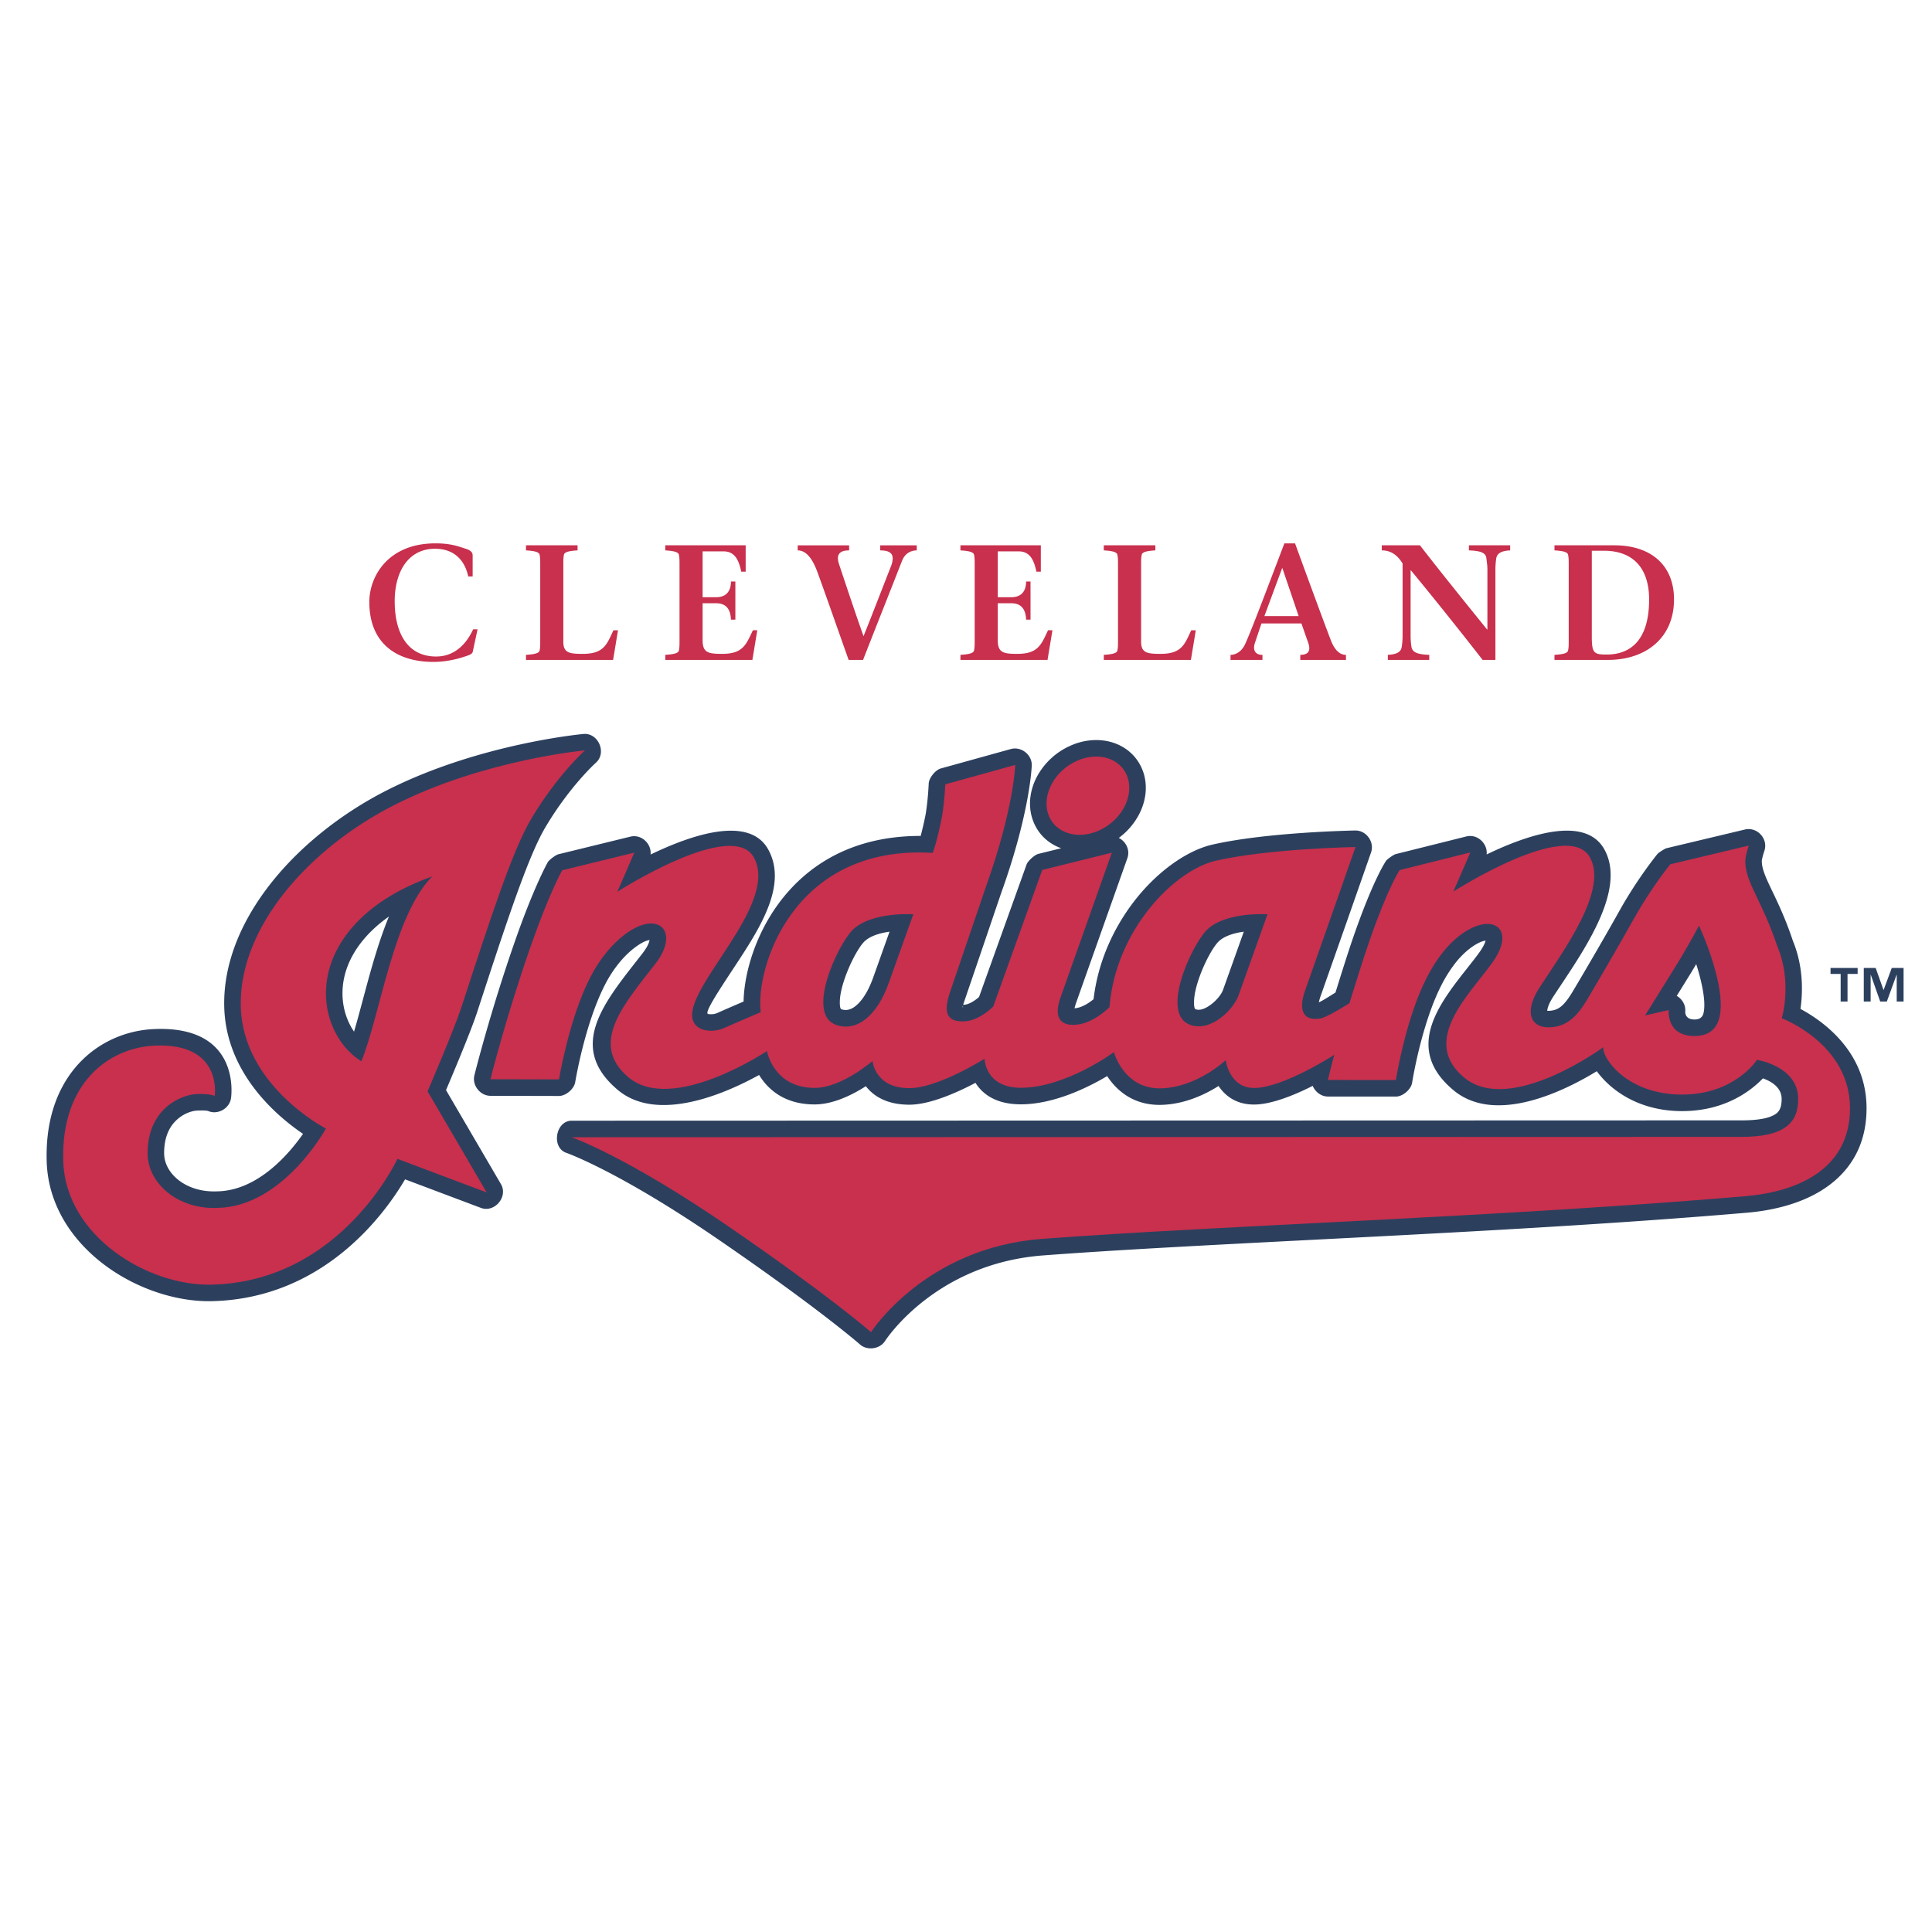
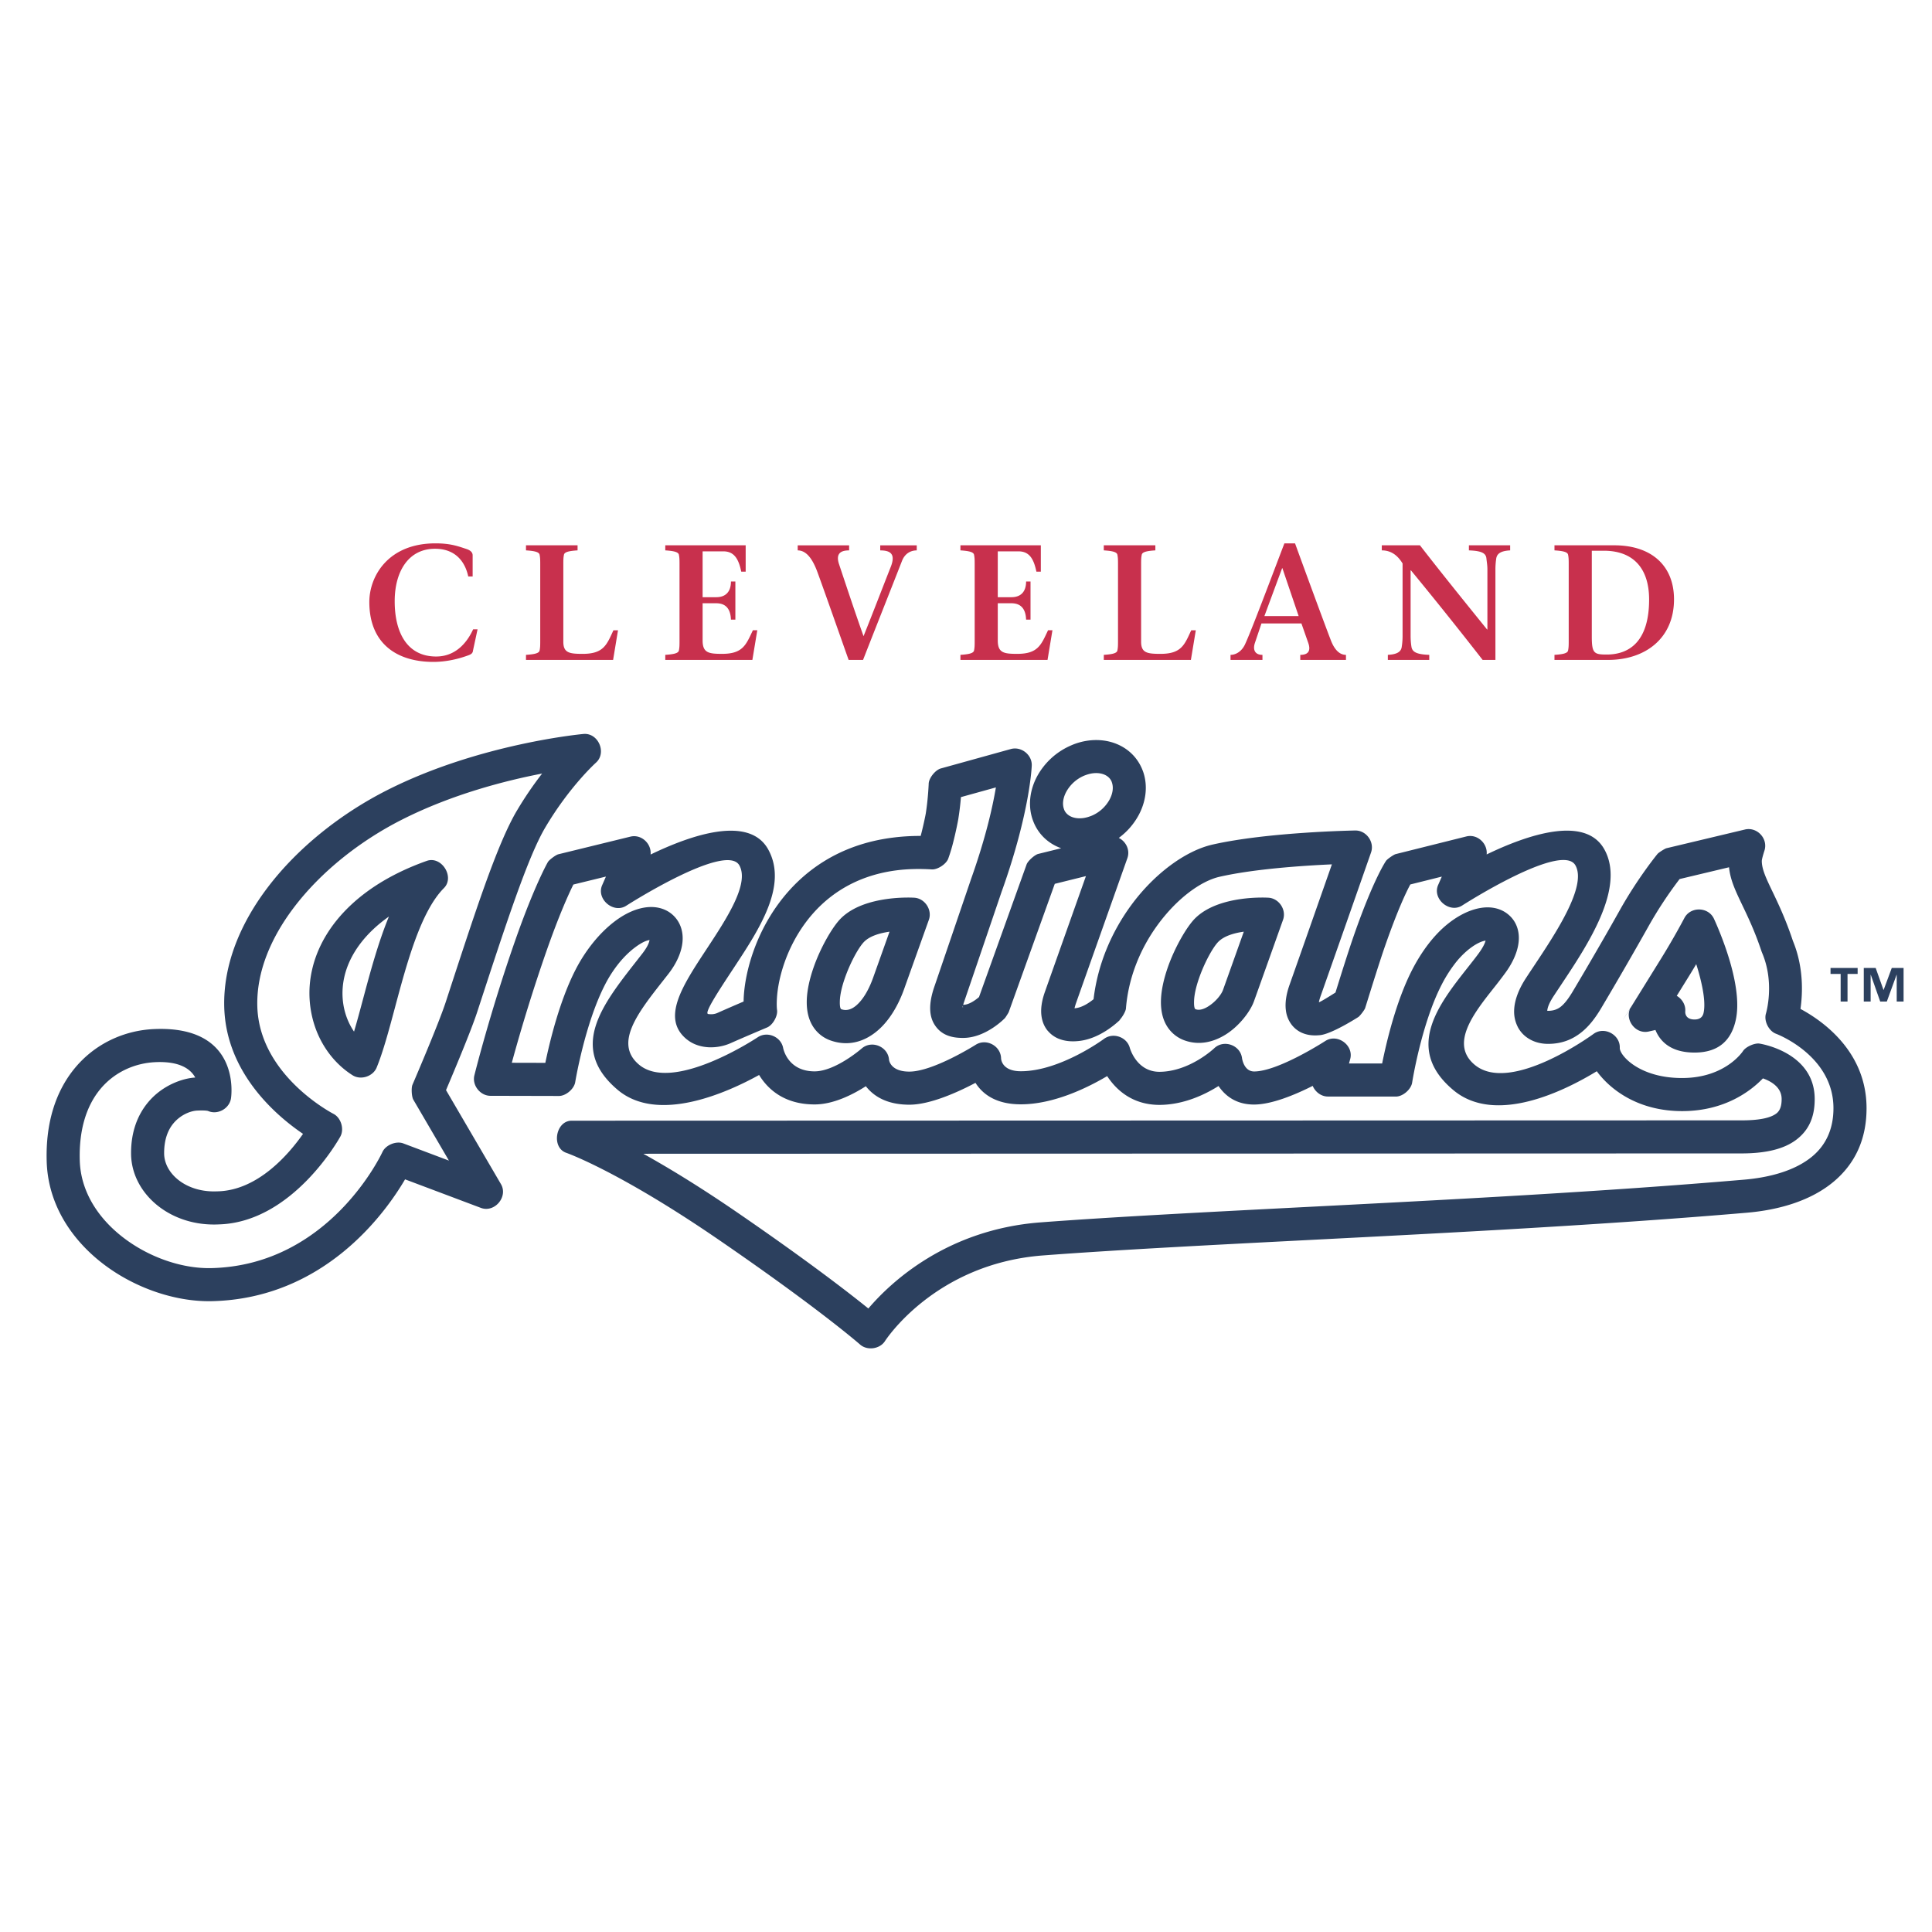
<svg xmlns="http://www.w3.org/2000/svg" width="2500" height="2500" viewBox="0 0 192.756 192.756">
  <path fill-rule="evenodd" clip-rule="evenodd" fill="#fff" d="M0 0h192.756v192.756H0V0z" />
  <path d="M181.543 99.656c.115-1.41.021-3.618-.973-6.49-.871-2.515-1.633-3.974-2.189-5.039-.609-1.167-.773-1.513-.771-2.273.057-.434.809-1.697 1.553-2.611l3.717-4.563-18.26 4.525s-1.219 1.499-2.168 2.855a6.528 6.528 0 0 0-.746-2.193c-.678-1.221-1.779-2.078-3.188-2.478-2.02-.574-4.504-.128-6.674.562l.939-1.903-13.52 3.321.816-2.299-2.783.001c-.426 0-10.529.021-16.84 1.511-2.088.493-4.279 1.73-6.264 3.499l.855-2.438 1.168-3.338-.354.08c.42-1.515.24-2.912-.117-4.021-.508-1.581-1.746-2.911-3.398-3.65-1.922-.861-4.154-.854-6.125.021a9.61 9.61 0 0 0-1.361.742l-.01-1.638-13.983 3.753.013 1.52c0 .021.011 2.148-.346 4.248-.024.142-.048.276-.072.405-4.334.146-8.241 1.655-11.419 4.424a6.372 6.372 0 0 0-.749-2.303c-.677-1.22-1.777-2.074-3.182-2.473-2.017-.572-4.5-.124-6.672.569l.953-1.906-13.382 3.242c.061-.113.128-.228.183-.343 4.076-8.566 14.161-11.049 14.161-11.049s-2.128-.791-8.348-.627c-.524.014-11.948-.155-24.312 5.975l-.037.018-.036.02c-11.042 6.054-17.238 14.601-17 23.451.009.34.035.672.068 1-1.468-.695-3.279-1.006-5.434-.908-6.382.293-12.696 5.566-12.414 15.084.279 9.457 9.895 15.838 18.349 15.648 11.312-.25 17.711-8.318 19.947-11.789l15.369 5.971-6.759-11.494c2.664.85 9.336 3.324 18.346 9.125 12.909 8.311 17.559 13.107 17.604 13.156l1.908 1.992c.002.002 1.262-2.451 1.262-2.451.174-.332 4.478-8.312 15.582-9.119 7.375-.535 55.754-3.035 70.438-4.262 6.336-.529 13.104-4.029 13.104-12.266-.002-6.19-4.158-9.46-6.449-10.794z" fill-rule="evenodd" clip-rule="evenodd" fill="#fff" />
  <path d="M47.647 62.787l-.457 2.124c-.033.359-.327.425-.801.588-.572.195-1.765.539-3.153.539-3.627 0-6.388-1.813-6.388-5.979 0-2.516 1.83-5.848 6.6-5.848 1.52 0 2.271.294 3.071.556.458.146.637.375.637.636v2.108h-.441c-.262-1.258-1.111-2.761-3.316-2.761-2.63 0-4.003 2.238-4.02 5.179-.016 3.153 1.226 5.571 4.134 5.571 1.878 0 3.039-1.291 3.692-2.712h.442v-.001zM52.478 65.335c.735-.049 1.291-.13 1.356-.425.065-.311.065-.556.065-.997v-7.58c0-.441 0-.686-.065-.997-.065-.294-.621-.376-1.356-.425v-.506h5.146v.506c-.735.049-1.291.131-1.356.425-.065.311-.065.555-.065.997v7.694c0 1.111.604 1.209 1.928 1.209 2.091 0 2.401-.899 3.071-2.353h.457l-.49 2.957h-8.691v-.505zM66.375 65.335c.719-.049 1.291-.13 1.356-.425.065-.311.065-.556.065-.997v-7.58c0-.441 0-.686-.065-.997-.065-.294-.637-.376-1.356-.425v-.506h8.021v2.63h-.441c-.245-1.16-.638-2.026-1.781-2.026H70.1v4.574h1.356c1.029 0 1.471-.637 1.471-1.568h.441v3.806h-.441c-.033-.898-.376-1.634-1.471-1.634H70.1v3.709c0 1.241.604 1.339 1.944 1.339 2.074 0 2.385-.899 3.071-2.353h.44l-.49 2.957h-8.691v-.504h.001zM84.718 54.913c-.817 0-1.356.294-1.013 1.356.719 2.156 1.584 4.77 2.45 7.205.932-2.32 1.83-4.672 2.745-6.992.44-1.192-.033-1.568-1.079-1.568v-.506h3.643v.506c-.588 0-1.176.294-1.47 1.045-1.291 3.3-2.598 6.583-3.888 9.883h-1.438c-.833-2.352-2.385-6.779-3.104-8.739-.49-1.34-1.111-2.189-1.977-2.189v-.506h5.13v.505h.001zM95.822 65.335c.719-.049 1.29-.13 1.356-.425.066-.311.066-.556.066-.997v-7.58c0-.441 0-.686-.066-.997-.066-.294-.637-.376-1.356-.425v-.506h8.022v2.63h-.441c-.246-1.16-.637-2.026-1.781-2.026h-2.074v4.574h1.355c1.029 0 1.471-.637 1.471-1.568h.441v3.806h-.441c-.033-.898-.377-1.634-1.471-1.634h-1.355v3.709c0 1.241.604 1.339 1.943 1.339 2.074 0 2.385-.899 3.072-2.353h.439l-.49 2.957h-8.69v-.504zM110.125 65.335c.734-.049 1.289-.13 1.355-.425.064-.311.064-.556.064-.997v-7.58c0-.441 0-.686-.064-.997-.066-.294-.621-.376-1.355-.425v-.506h5.145v.506c-.734.049-1.291.131-1.355.425-.066.311-.066.555-.066.997v7.694c0 1.111.605 1.209 1.928 1.209 2.092 0 2.402-.899 3.072-2.353h.457l-.49 2.957h-8.689v-.505h-.002zM125.857 62.199l-.654 1.944c-.229.686 0 1.193.752 1.193v.506h-3.186v-.506c.473 0 1.062-.277 1.422-.997.588-1.225 2.58-6.534 3.953-10.128h1.062c.979 2.696 2.955 8.071 3.561 9.639.326.865.816 1.486 1.52 1.486v.506h-4.559v-.506c.898 0 1.047-.507.785-1.226l-.67-1.911h-3.986zm3.709-.735l-1.619-4.771h-.031l-1.766 4.771h3.416zM147.924 65.841a426.553 426.553 0 0 0-7.154-8.936h-.033v6.535c0 .409.033.768.082 1.078.082.54.521.769 1.779.817v.506h-4.133v-.506c.883-.049 1.324-.277 1.389-.817.049-.31.082-.669.082-1.078v-7.221c-.457-.751-1.094-1.307-2.074-1.307v-.506h3.807c2.008 2.597 4.541 5.734 6.697 8.397h.033v-5.996c0-.409-.066-.768-.098-1.079-.049-.539-.475-.768-1.748-.816v-.506h4.115v.506c-.865.049-1.307.278-1.389.816a7.19 7.19 0 0 0-.08 1.079v9.034h-1.275zM155.09 65.335c.736-.049 1.291-.13 1.355-.425.066-.311.066-.556.066-.997v-7.58c0-.441 0-.686-.066-.997-.064-.294-.619-.376-1.355-.425v-.506h5.963c3.709 0 5.963 2.025 5.963 5.391 0 3.905-2.875 6.044-6.584 6.044h-5.342v-.505zm3.724-1.829c0 1.682.229 1.797 1.486 1.797 2.32 0 4.232-1.372 4.232-5.489 0-3.104-1.568-4.868-4.525-4.868h-1.193v8.56z" fill-rule="evenodd" clip-rule="evenodd" fill="#c8304d" />
  <path d="M185.338 97.17h-1.01v2.754h-.686V97.17h-1.01v-.598h2.705v.598h.001zm4.584 2.754h-.686v-2.666h-.016l-.971 2.666h-.66l-.939-2.666h-.016v2.666h-.684v-3.352h1.186l.779 2.189h.016l.812-2.189h1.178v3.352h.001z" fill-rule="evenodd" clip-rule="evenodd" fill="#2c405e" />
  <path d="M38.62 78.837c9.214-4.667 19.561-5.606 19.591-5.608 1.478-.136 2.351 1.871 1.25 2.861-.007.007-2.631 2.361-5.061 6.472-.872 1.475-1.846 3.865-2.956 6.968-1.163 3.248-2.416 7.097-3.843 11.468-.599 1.836-2.362 6.027-3.101 7.764l5.48 9.377c.737 1.262-.634 2.887-2.004 2.371l-7.562-2.846c-1.976 3.369-8.076 11.904-19.281 12.154-3.799.084-8.139-1.451-11.383-4.154-2.902-2.416-4.967-5.773-5.09-9.77-.122-3.975.958-6.998 2.666-9.154 2.099-2.648 5.119-3.943 8.051-4.07 8.795-.381 7.677 6.863 7.674 6.885-.139 1.033-1.316 1.705-2.274 1.295 0 0-.149-.09-1.11-.047-.6.027-1.626.377-2.382 1.297-.531.648-.916 1.604-.909 2.977.005 1.008.554 1.977 1.462 2.678.95.734 2.285 1.176 3.834 1.105h.039c4.016-.09 7.107-3.711 8.523-5.734-2.61-1.768-7.673-6.037-7.86-12.623-.119-4.203 1.572-8.335 4.36-11.998 2.985-3.923 7.257-7.323 11.886-9.668zm1.482 2.939c-4.201 2.128-8.066 5.197-10.752 8.727-2.347 3.084-3.773 6.505-3.677 9.908.196 6.922 7.584 10.711 7.606 10.723.748.389 1.087 1.521.676 2.262-.014.023-4.705 8.598-12.18 8.764h.039c-2.356.109-4.448-.609-5.986-1.801-1.708-1.32-2.742-3.225-2.751-5.27-.011-2.236.694-3.889 1.669-5.076 1.439-1.752 3.493-2.436 4.735-2.506-.454-.828-1.517-1.643-3.962-1.535-2.054.088-4.162.984-5.615 2.818-1.252 1.58-2.041 3.885-1.944 7.016.091 2.941 1.675 5.465 3.905 7.32 2.649 2.207 6.157 3.461 9.205 3.395 11.892-.266 17.078-11.566 17.093-11.598.321-.688 1.359-1.111 2.069-.846l4.558 1.717-3.553-6.08c-.17-.291-.219-1.18-.084-1.488.008-.018 2.588-6.012 3.317-8.244 1.462-4.478 2.749-8.429 3.869-11.56 1.172-3.275 2.228-5.844 3.227-7.535a35.92 35.92 0 0 1 2.521-3.709c-3.636.7-8.985 2.065-13.985 4.598zm62.906-.061c-.463-1.4-.248-2.931.471-4.271a6.997 6.997 0 0 1 3.238-3.009c.26-.119.494-.212.699-.279 1.299-.428 2.607-.417 3.727-.031 1.207.417 2.191 1.259 2.74 2.457.082.181.146.343.191.479.461 1.4.248 2.931-.473 4.271a6.884 6.884 0 0 1-1.979 2.267c.707.351 1.15 1.199.855 2.025-.012.039-4.85 13.678-5.127 14.473a4.74 4.74 0 0 0-.146.502c.045-.004.094-.01.145-.018.668-.09 1.334-.547 1.756-.889.418-3.572 1.854-6.769 3.705-9.313 2.391-3.286 5.545-5.52 8.156-6.113 5.551-1.263 14.221-1.406 14.244-1.407 1.105-.018 1.943 1.144 1.58 2.191a5346.1 5346.1 0 0 1-5.027 14.318 4.791 4.791 0 0 0-.178.617h.016c.107.002 1.041-.58 1.639-.959l.01-.031c.506-1.625 1.244-3.996 1.84-5.704 1.99-5.7 3.195-7.402 3.199-7.407.117-.172.758-.62.961-.67l7.043-1.76c1.123-.28 2.146.723 2.031 1.794 4.049-1.955 9.824-3.932 11.736-.517 2.143 3.825-1.621 9.484-4.307 13.522-.312.469-.613.922-.752 1.135-.414.633-.609 1.119-.631 1.461l.102.002c.516-.004.91-.15 1.232-.402.418-.326.803-.857 1.195-1.508a357.51 357.51 0 0 0 2.518-4.292 288.46 288.46 0 0 0 2.158-3.784c1.838-3.292 3.791-5.664 3.797-5.671.107-.132.73-.528.895-.567l7.822-1.865c1.225-.292 2.344.925 1.945 2.12 0 .002-.256.782-.258 1.024 0 .823.438 1.737 1.055 3.027.594 1.242 1.328 2.777 2.053 4.954 1.082 2.627.971 5.233.75 6.774 2.232 1.199 6.592 4.262 6.592 9.904 0 3.275-1.277 5.645-3.264 7.316-2.295 1.932-5.5 2.842-8.686 3.113-13.988 1.199-29.639 2.002-43.719 2.723-9.945.512-19.1.98-26.479 1.537-10.856.818-15.783 8.543-15.797 8.566-.516.783-1.762.949-2.468.328-.012-.01-4.015-3.531-14.08-10.439-10.013-6.875-15.226-8.688-15.241-8.693-1.513-.531-1.057-3.201.541-3.203l116.543-.035h.014c1.883.016 3.021-.229 3.625-.676.4-.295.545-.809.539-1.475-.01-1.164-1.076-1.758-1.867-2.037-1.193 1.238-3.773 3.244-7.994 3.266-4.393.021-7.205-2.102-8.582-3.979-3.131 1.91-10.074 5.41-14.295 1.896-4.977-4.143-1.447-8.611 1.406-12.225.43-.545.844-1.069 1.105-1.43.398-.548.615-.972.689-1.272-.432.059-1.025.346-1.723.906a8.477 8.477 0 0 0-1.383 1.451 13.656 13.656 0 0 0-1.301 2.088c-2.012 3.932-2.918 9.713-2.92 9.729-.113.682-.936 1.387-1.625 1.385l-6.781-.004c-.672 0-1.264-.463-1.514-1.062-1.82.916-4.109 1.855-5.84 1.861-1.811.006-2.904-.885-3.555-1.85-1.406.887-3.506 1.873-5.889 1.885h-.008c-2.736-.004-4.338-1.537-5.215-2.873-1.938 1.148-5.316 2.816-8.613 2.816-2.523 0-3.84-1.055-4.525-2.143-1.771.934-4.52 2.18-6.6 2.18-2.283 0-3.591-.883-4.339-1.844-1.333.854-3.256 1.82-5.115 1.818-3.064-.002-4.692-1.562-5.534-2.939-3.178 1.756-10.097 4.883-14.121 1.475-4.919-4.166-1.56-8.447 1.906-12.864l.556-.712c.449-.576.677-1.036.727-1.361-.345.045-.844.28-1.476.758-.529.4-1.078.928-1.604 1.581a12.53 12.53 0 0 0-1.38 2.148c-2.013 3.936-2.952 9.674-2.955 9.691-.113.682-.935 1.379-1.624 1.379l-6.839-.016c-1.015-.004-1.84-1.047-1.599-2.037.005-.018 1.528-6.166 4.041-13.364 1.969-5.638 3.292-7.916 3.295-7.923.126-.218.792-.713 1.038-.773l7.189-1.76c1.118-.273 2.128.721 2.02 1.784 4.059-1.962 9.849-3.946 11.741-.495 1.969 3.589-.894 7.937-3.41 11.759-1.546 2.346-2.905 4.41-2.628 4.629v.006c.018.016.112.025.246.033a1.55 1.55 0 0 0 .692-.115c.873-.391 1.891-.83 2.639-1.15.002-.17.007-.342.018-.516.153-2.533 1.172-6.139 3.484-9.274 2.333-3.164 5.968-5.865 11.33-6.557.912-.118 1.857-.18 2.834-.176l.069-.265c.235-.926.409-1.787.439-1.976v.006c.238-1.51.292-2.984.292-2.989.027-.564.665-1.356 1.211-1.508l6.983-1.937c1.033-.287 2.123.569 2.088 1.637 0 .013-.145 4.588-2.977 12.519l.006-.026c-.008.027-2.74 8.06-3.63 10.658-.12.35-.2.59-.247.742a.046.046 0 0 1 .029-.01c.582-.01 1.217-.482 1.557-.775l4.75-13.237c.125-.345.805-.956 1.16-1.044l2.287-.566c-1.18-.423-2.141-1.257-2.678-2.436a5.798 5.798 0 0 1-.187-.478zm3.131-1.031c.025.077.043.125.051.144.152.334.447.576.818.704.461.158 1.029.153 1.625-.044.148-.049.271-.095.365-.138a3.668 3.668 0 0 0 1.705-1.579c.303-.566.408-1.172.24-1.681a1.62 1.62 0 0 0-.051-.144c-.152-.334-.449-.576-.82-.704-.459-.158-1.029-.153-1.625.044-.146.048-.27.095-.363.138a3.672 3.672 0 0 0-1.705 1.578c-.303.567-.408 1.172-.24 1.682zm-19.93 13.282c-.53.539-1.379 2.057-1.94 3.688-.272.791-.459 1.576-.478 2.232-.012.398.021.693.121.791a.223.223 0 0 0 .06.023c.461.158.941.031 1.39-.33.681-.549 1.297-1.539 1.77-2.881l1.616-4.533c-.943.133-1.955.417-2.539 1.01zm-2.345-2.307c2.389-2.429 7.352-2.094 7.366-2.093 1.047.071 1.799 1.213 1.443 2.204-.007.02-2.306 6.448-2.435 6.815-.677 1.922-1.658 3.42-2.814 4.35-1.353 1.088-2.908 1.439-4.522.885a3.4 3.4 0 0 1-1.297-.797c-.836-.822-1.149-1.959-1.113-3.227.029-1.01.286-2.131.658-3.212.708-2.06 1.909-4.107 2.714-4.925zm84.275 9.251c0 .002-.09.805.926.805.564 0 .824-.279.906-.682.186-.895-.025-2.195-.34-3.449a21.985 21.985 0 0 0-.398-1.391c-.209.352-.43.717-.66 1.092l-1.283 2.07c.532.311.901.905.849 1.555zm-2.977 1.852l-.668.152c-1.299.295-2.387-1.133-1.855-2.297.57-.918 1.545-2.488 3.137-5.059 1.291-2.087 2.268-3.954 2.271-3.959.607-1.173 2.389-1.14 2.951.058.002.007 1.162 2.466 1.83 5.128.41 1.643.67 3.434.365 4.904-.404 1.963-1.592 3.326-4.129 3.326-2.394-.001-3.447-1.138-3.902-2.253zm-2.523-2.145c.029-.061.061-.119.098-.178.003-.007-1.751 2.84-.098.178zm-66.572-.262a.477.477 0 0 0-.027.117c.066.106.027-.017.027-.117zm-.45-18.687v.006c-.04.252-.244 1.285-.491 2.26a16.84 16.84 0 0 1-.524 1.744c-.207.54-1.061 1.098-1.637 1.063-1.302-.079-2.474-.042-3.525.094-4.311.556-7.223 2.715-9.087 5.243-1.885 2.558-2.716 5.478-2.839 7.521-.03.49-.024.889.014 1.184.078.6-.436 1.494-.992 1.727-.007.004-2.399 1.01-3.638 1.566a4.926 4.926 0 0 1-2.187.41c-.773-.039-1.539-.275-2.141-.754v.006c-2.65-2.098-.513-5.344 1.919-9.037 2.007-3.048 4.29-6.516 3.281-8.355-1.304-2.377-11.266 4.002-11.294 4.021-1.272.812-3.008-.672-2.397-2.056l.375-.856-3.249.795c-.465.938-1.429 3.045-2.726 6.76a170.32 170.32 0 0 0-3.416 11.023l3.345.008c.433-2.092 1.408-6.15 3-9.264a15.818 15.818 0 0 1 1.753-2.714c.71-.882 1.458-1.6 2.184-2.148 1.514-1.145 2.961-1.54 4.091-1.392.72.095 1.33.394 1.795.862.472.474.768 1.088.854 1.806.135 1.113-.27 2.523-1.403 3.98l-.569.725c-2.471 3.148-4.866 6.201-2.37 8.314 3.426 2.902 11.839-2.711 11.863-2.727.949-.625 2.307-.055 2.526 1.062.001.008.413 2.342 3.139 2.344 2.085.002 4.7-2.281 4.708-2.287.997-.857 2.616-.184 2.719 1.121 0 .004.094 1.191 2.027 1.191 2.389 0 6.614-2.672 6.625-2.68 1.055-.664 2.496.111 2.527 1.354 0 .004.012 1.289 1.973 1.289 3.941 0 8.293-3.227 8.307-3.236.896-.656 2.258-.188 2.559.883 0 .008.643 2.402 2.957 2.41h.006-.006.006c3.025-.018 5.465-2.35 5.471-2.355.947-.9 2.6-.312 2.766.986 0 .004.17 1.338 1.215 1.334 2.412-.008 7.08-3.031 7.094-3.039 1.211-.785 2.873.438 2.48 1.822l-.115.418 3.307.004c.422-2.105 1.383-6.193 2.977-9.309.5-.978 1.049-1.843 1.621-2.591.625-.814 1.279-1.489 1.939-2.018 1.547-1.244 3.082-1.741 4.264-1.649.717.055 1.346.314 1.844.753.523.458.859 1.076.963 1.823v.006c.146 1.066-.221 2.433-1.309 3.933a44.94 44.94 0 0 1-1.184 1.545c-1.961 2.482-4.385 5.553-1.883 7.637 3.588 2.988 11.834-3.062 11.857-3.08 1.09-.797 2.691.1 2.619 1.418.02.768 2.006 3.006 6.273 2.982 4.316-.021 6.023-2.693 6.029-2.701.264-.41 1.152-.811 1.637-.734.016.002 5.471.818 5.508 5.482.014 1.701-.492 3.115-1.879 4.143-1.18.873-2.959 1.354-5.598 1.332h-.014.014-.014l-109.376.035c2.478 1.377 5.625 3.285 9.402 5.877 6.966 4.783 11.105 7.99 13.049 9.561 2.226-2.611 7.827-7.889 17.194-8.594 7.215-.545 16.486-1.02 26.557-1.537 13.959-.715 29.475-1.512 43.617-2.723 2.586-.221 5.129-.908 6.83-2.34 1.271-1.07 2.09-2.619 2.09-4.791 0-5.289-5.723-7.424-5.738-7.43-.717-.271-1.219-1.277-.998-2.01.002-.008.912-3.016-.381-6.057l-.051-.129c-.658-1.98-1.348-3.423-1.906-4.589-.695-1.455-1.217-2.544-1.344-3.822l-4.93 1.175a40.197 40.197 0 0 0-3.129 4.759 401.248 401.248 0 0 1-4.729 8.179c-.574.953-1.193 1.771-1.994 2.396-.895.699-1.936 1.104-3.242 1.111-.766.004-1.455-.188-2.023-.559a2.966 2.966 0 0 1-1.043-1.152v-.006a3.336 3.336 0 0 1-.352-1.5c-.004-.939.352-2.074 1.174-3.336.334-.512.545-.828.768-1.162 2.221-3.34 5.336-8.023 4.176-10.093-1.338-2.391-11.271 3.983-11.299 4.002-1.271.815-3.008-.668-2.398-2.049.002-.002.15-.341.365-.834l-3.143.785c-.416.771-1.266 2.548-2.516 6.129-.533 1.532-1.285 3.946-1.801 5.602-.066.215-.131.418-.188.602-.057.182-.518.787-.678.891-.008.006-2.75 1.771-3.908 1.816-.574.053-1.078-.004-1.514-.158a2.635 2.635 0 0 1-1.289-.961 2.954 2.954 0 0 1-.521-1.371c-.096-.74.037-1.604.361-2.521 1.209-3.415 3.148-8.947 4.23-12.035-2.871.127-7.748.452-11.201 1.237-1.895.431-4.287 2.195-6.209 4.838-1.637 2.25-2.883 5.11-3.139 8.308-.023.291-.379.895-.662 1.17.062-.045.115-.078.096-.059-.322.303-1.943 1.832-3.984 2.111-.713.096-1.395.061-1.99-.146a2.778 2.778 0 0 1-1.26-.857v.008c-.326-.395-.543-.883-.625-1.479-.088-.65.002-1.428.318-2.342.164-.471 2.666-7.526 4.117-11.617l-3.109.771-4.59 12.786c-.025.074-.33.557-.387.613-.004.006-1.85 1.934-4.088 1.973-1.248.023-2.287-.295-2.933-1.326-.534-.852-.612-2.049-.021-3.773.521-1.52 3.624-10.624 3.631-10.646l.007-.025c1.491-4.178 2.184-7.293 2.506-9.222l-3.487.967a27.87 27.87 0 0 1-.256 2.141zm25.932 12.298c-.531.539-1.381 2.057-1.941 3.688-.271.791-.459 1.576-.477 2.232-.012.398.02.693.121.791.002.004.021.012.059.023.352.121.781-.016 1.186-.26.754-.457 1.334-1.174 1.514-1.652.094-.252 1.258-3.521 2.082-5.833-.948.132-1.96.417-2.544 1.011zm-2.348-2.307c2.391-2.429 7.354-2.094 7.367-2.093 1.043.071 1.795 1.208 1.443 2.198-.008.021-2.742 7.708-2.922 8.185-.383 1.021-1.498 2.479-2.879 3.314-1.166.705-2.547 1.047-3.971.557a3.407 3.407 0 0 1-1.297-.797c-.836-.822-1.148-1.959-1.113-3.227.029-1.01.287-2.131.658-3.212.71-2.06 1.911-4.107 2.714-4.925zm-80.398-.215c-.566.399-1.077.815-1.534 1.243-1.634 1.531-2.576 3.216-2.929 4.844-.312 1.439-.181 2.842.281 4.051.185.482.421.934.701 1.342.294-.99.589-2.092.896-3.238.725-2.706 1.515-5.652 2.585-8.242zm3.774-5.553c1.474-.523 2.818 1.603 1.714 2.713-2.316 2.328-3.698 7.486-4.888 11.931-.61 2.277-1.173 4.381-1.823 5.971-.365.893-1.586 1.289-2.403.773-1.635-1.033-2.912-2.631-3.635-4.523a10.406 10.406 0 0 1-.423-5.922c.487-2.244 1.742-4.526 3.896-6.544 1.834-1.72 4.328-3.252 7.562-4.399z" fill="#2c405e" />
-   <path d="M39.361 80.307c8.94-4.528 18.998-5.441 18.998-5.441s-2.817 2.527-5.377 6.858c-1.871 3.166-4.057 9.916-6.947 18.765-.747 2.289-3.375 8.393-3.375 8.393l5.896 10.088-8.905-3.352s-5.628 12.264-18.549 12.551c-6.405.143-14.562-4.867-14.792-12.318-.24-7.814 4.566-11.33 9.138-11.529 6.799-.295 5.974 5.016 5.974 5.016s-.481-.244-1.826-.182c-1.545.07-4.891 1.477-4.869 5.928.014 2.979 3.011 5.611 7.017 5.428 6.522-.146 10.775-7.914 10.775-7.914s-8.271-4.242-8.495-12.139c-.228-8.007 6.924-15.892 15.337-20.152zm65.211.892c-.629-1.91.637-4.27 2.828-5.27 2.191-1.001 4.479-.264 5.109 1.646.629 1.91-.637 4.27-2.83 5.27-2.189 1.001-4.476.264-5.107-1.646zM85.037 92.812c-1.475 1.5-4.693 8.385-1.6 9.449 2.096.721 4.109-.994 5.248-4.223.149-.424 2.435-6.823 2.435-6.823s-4.232-.285-6.083 1.597zm81.451 7.961s-.277 2.592 2.576 2.592c3.102 0 2.891-3.285 2.164-6.18-.633-2.526-1.719-4.833-1.719-4.833s-1 1.908-2.336 4.069c-1.393 2.248-3.041 4.889-3.041 4.889l2.356-.537zM93.993 81.417c.266-1.686.318-3.163.318-3.163l6.982-1.937s-.137 4.333-2.879 12.017c0 0-2.925 8.592-3.631 10.651-.819 2.389-.013 2.943 1.367 2.918 1.543-.027 2.948-1.49 2.948-1.49l4.887-13.618 6.941-1.719s-4.879 13.755-5.133 14.485c-.779 2.24.262 2.857 1.777 2.65 1.666-.229 3.08-1.697 3.121-1.723.617-7.734 6.5-13.679 10.635-14.619 5.363-1.22 13.912-1.361 13.912-1.361s-3.365 9.619-5.027 14.312c-.629 1.773-.322 3.033 1.373 2.814.641.008 3.051-1.547 3.051-1.547.5-1.605 1.369-4.425 2.008-6.256 1.916-5.484 3.006-7.021 3.006-7.021l7.043-1.76c-.619 1.454-1.695 3.905-1.695 3.905s11.432-7.34 13.627-3.421c1.832 3.269-2.598 9.271-5.002 12.955-1.633 2.508-.869 4.018.859 4.008 1.822-.01 2.865-1.104 3.832-2.709.434-.719 2.953-4.993 4.701-8.126 1.764-3.16 3.635-5.433 3.635-5.433l7.822-1.865s-.342 1.043-.342 1.54c-.004 2.164 1.65 3.862 3.195 8.518 1.527 3.594.445 7.172.445 7.172s6.807 2.537 6.807 8.969c0 6.068-5.195 8.332-10.434 8.781-24.105 2.064-52.668 2.938-70.186 4.258-11.678.881-17.053 9.307-17.053 9.307s-4.077-3.584-14.242-10.562c-10.185-6.992-15.627-8.885-15.627-8.885l116.543-.035c4.529.037 5.846-1.445 5.828-3.814-.027-3.258-4.111-3.871-4.111-3.871s-2.197 3.436-7.406 3.463c-5.555.027-8.055-3.646-7.928-4.723 0 0-9.307 6.834-13.887 3.021-4.377-3.643.445-8.186 2.789-11.418 2.572-3.548-.1-5.267-3.398-2.616-1.084.872-2.18 2.234-3.121 4.073-2.125 4.156-3.076 10.213-3.076 10.213l-6.781-.006s.361-1.539.637-2.51c0 0-5.098 3.299-7.99 3.309-2.49.01-2.846-2.777-2.846-2.777s-2.926 2.795-6.605 2.814c-3.584-.008-4.549-3.615-4.549-3.615s-4.797 3.557-9.279 3.557c-3.586 0-3.623-2.898-3.623-2.898s-4.645 2.936-7.502 2.936c-3.462 0-3.677-2.711-3.677-2.711s-3.076 2.688-5.777 2.686c-4.106-.002-4.756-3.676-4.756-3.676s-9.452 6.318-13.835 2.605c-3.942-3.34-.44-7.273 2.701-11.309 2.511-3.227.303-5.46-3.043-2.93-1.195.903-2.46 2.338-3.461 4.295-2.126 4.156-3.109 10.168-3.109 10.168l-6.839-.016s1.507-6.08 3.995-13.209c1.915-5.483 3.167-7.639 3.167-7.639l7.189-1.76c-.62 1.454-1.696 3.905-1.696 3.905s11.467-7.359 13.627-3.422c2.798 5.102-8.747 14.414-5.619 16.89.647.514 1.816.498 2.633.131 1.42-.637 3.669-1.584 3.669-1.584-.556-4.305 3.169-16.746 17.164-15.898.425-1.114.875-3.321.931-3.674zm26.382 11.395c-1.475 1.5-4.693 8.385-1.6 9.449 2.096.721 4.285-1.59 4.775-2.893.162-.434 2.908-8.153 2.908-8.153s-4.231-.285-6.083 1.597zm-77.25-5.368c-6.403 2.271-9.604 6.089-10.396 9.74-.783 3.611.723 7.061 3.323 8.703 1.892-4.625 3.183-14.534 7.073-18.443z" fill-rule="evenodd" clip-rule="evenodd" fill="#c8304d" />
</svg>